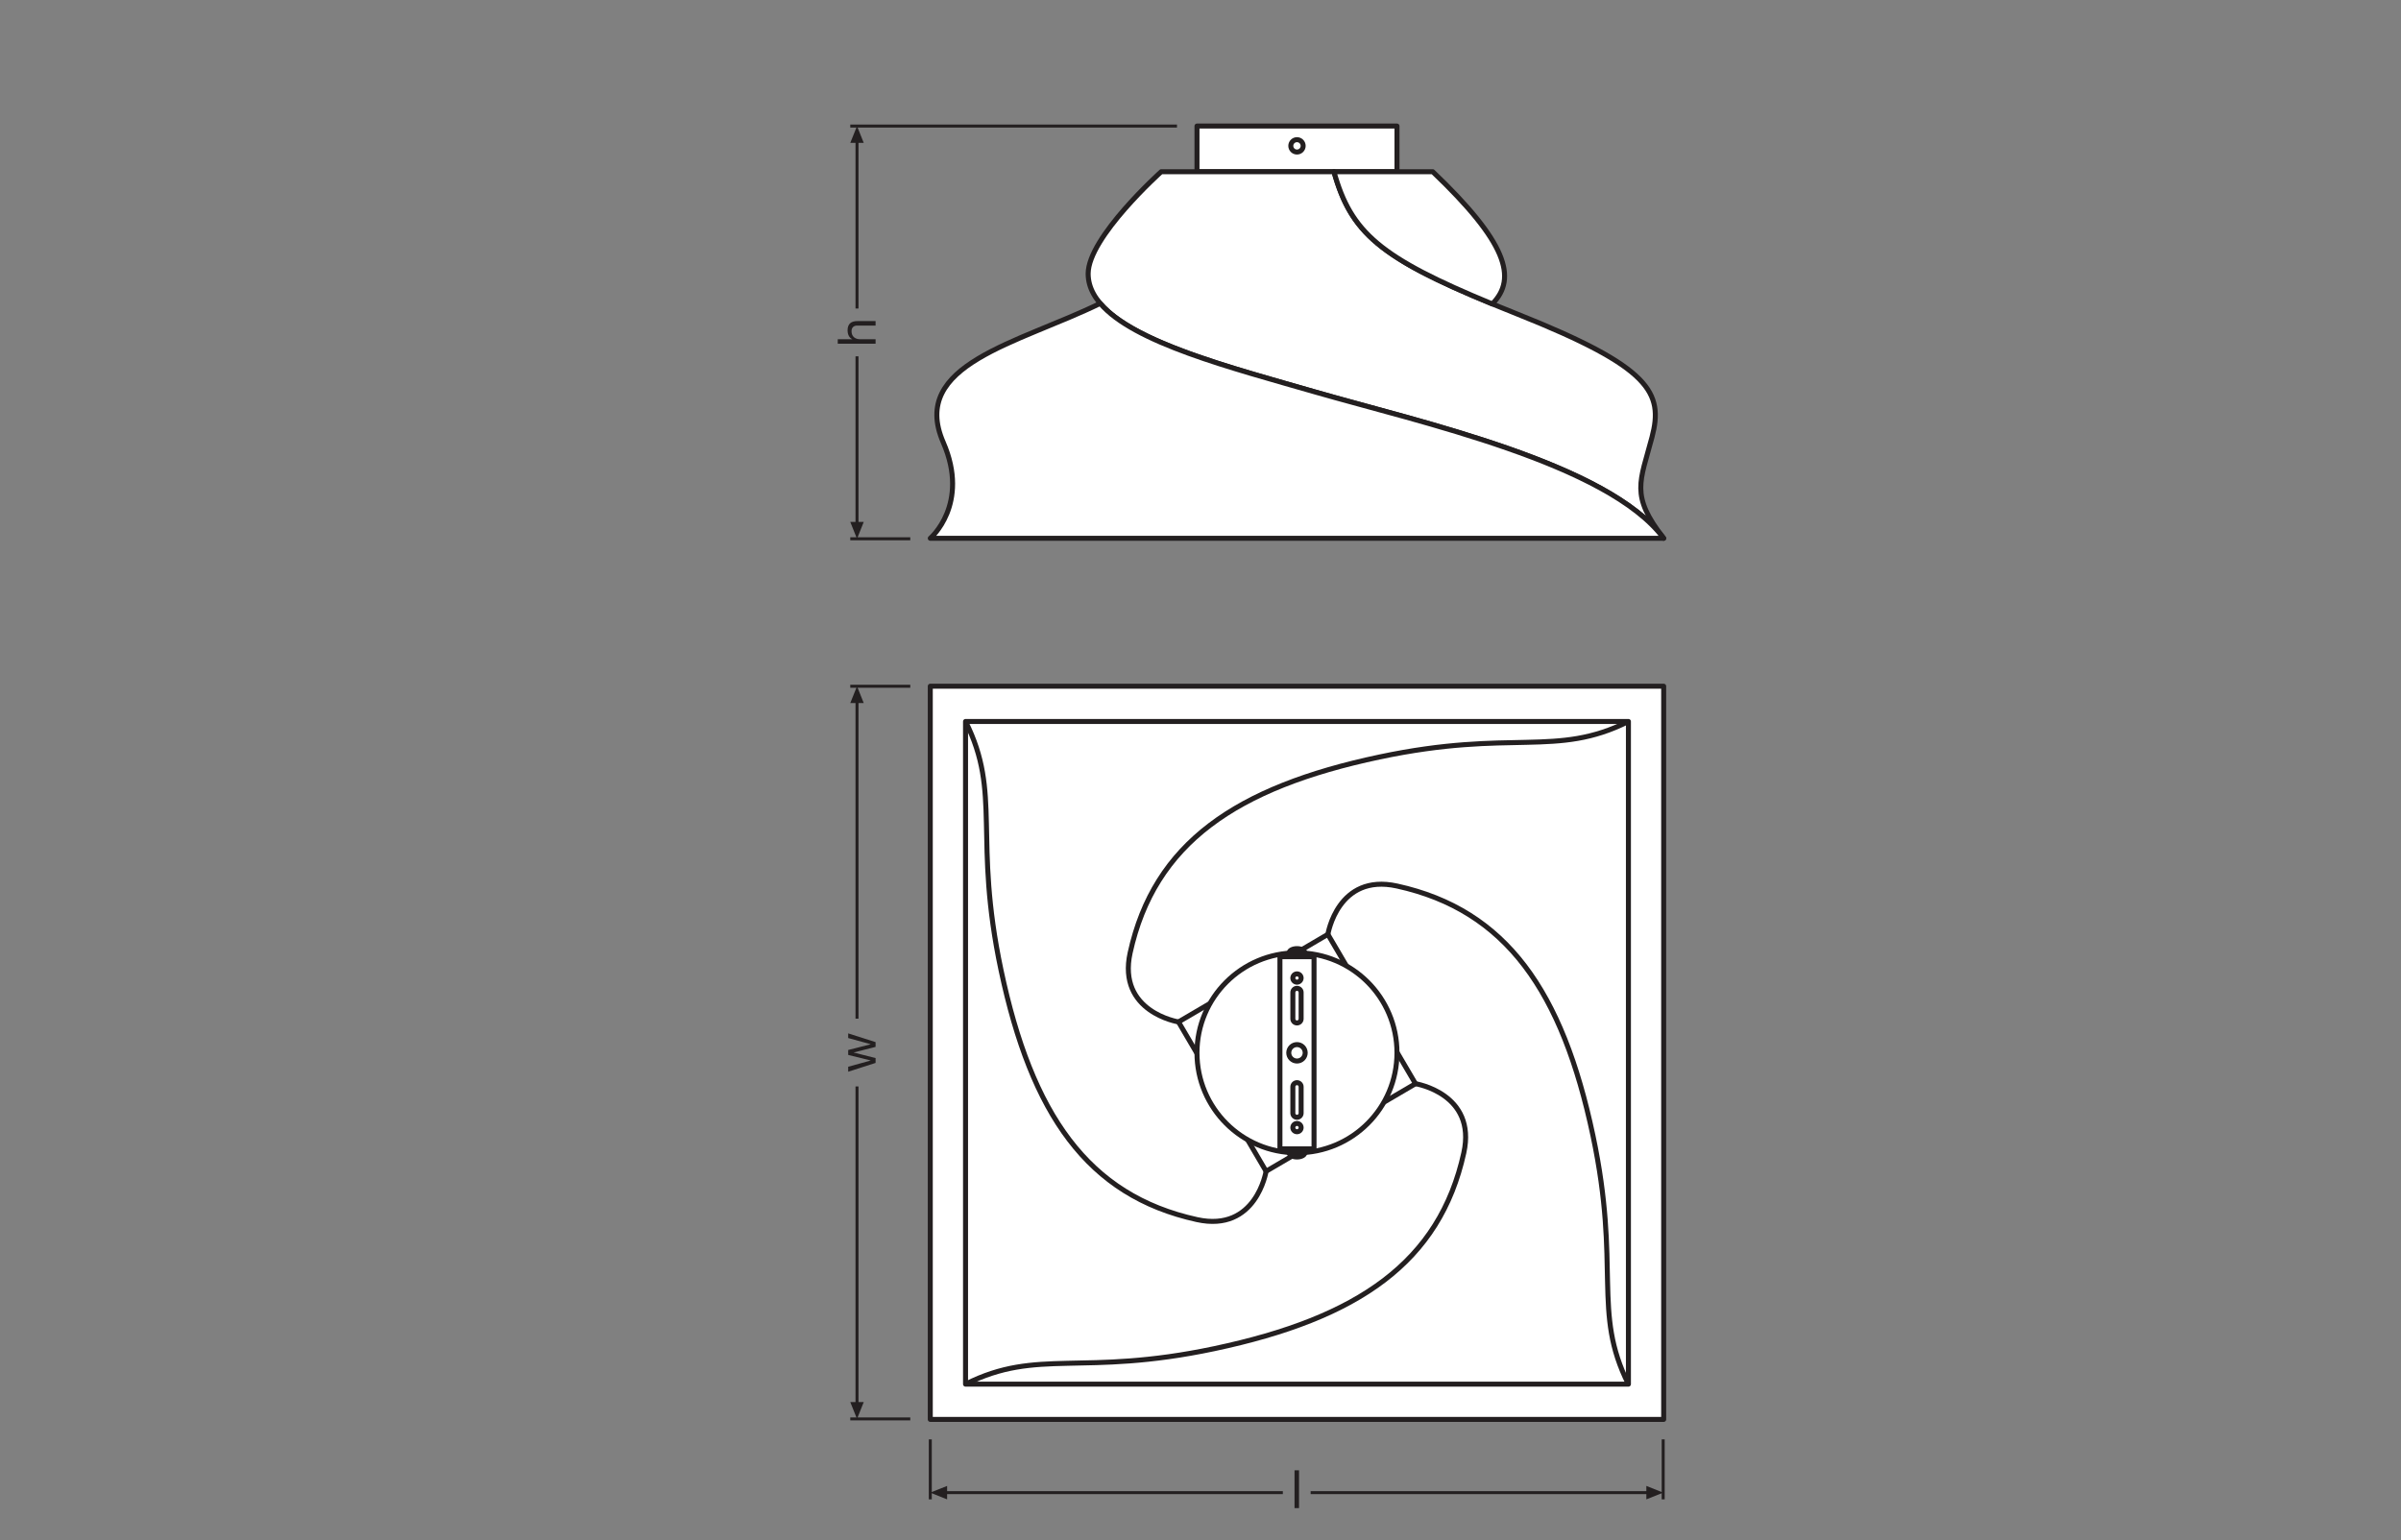
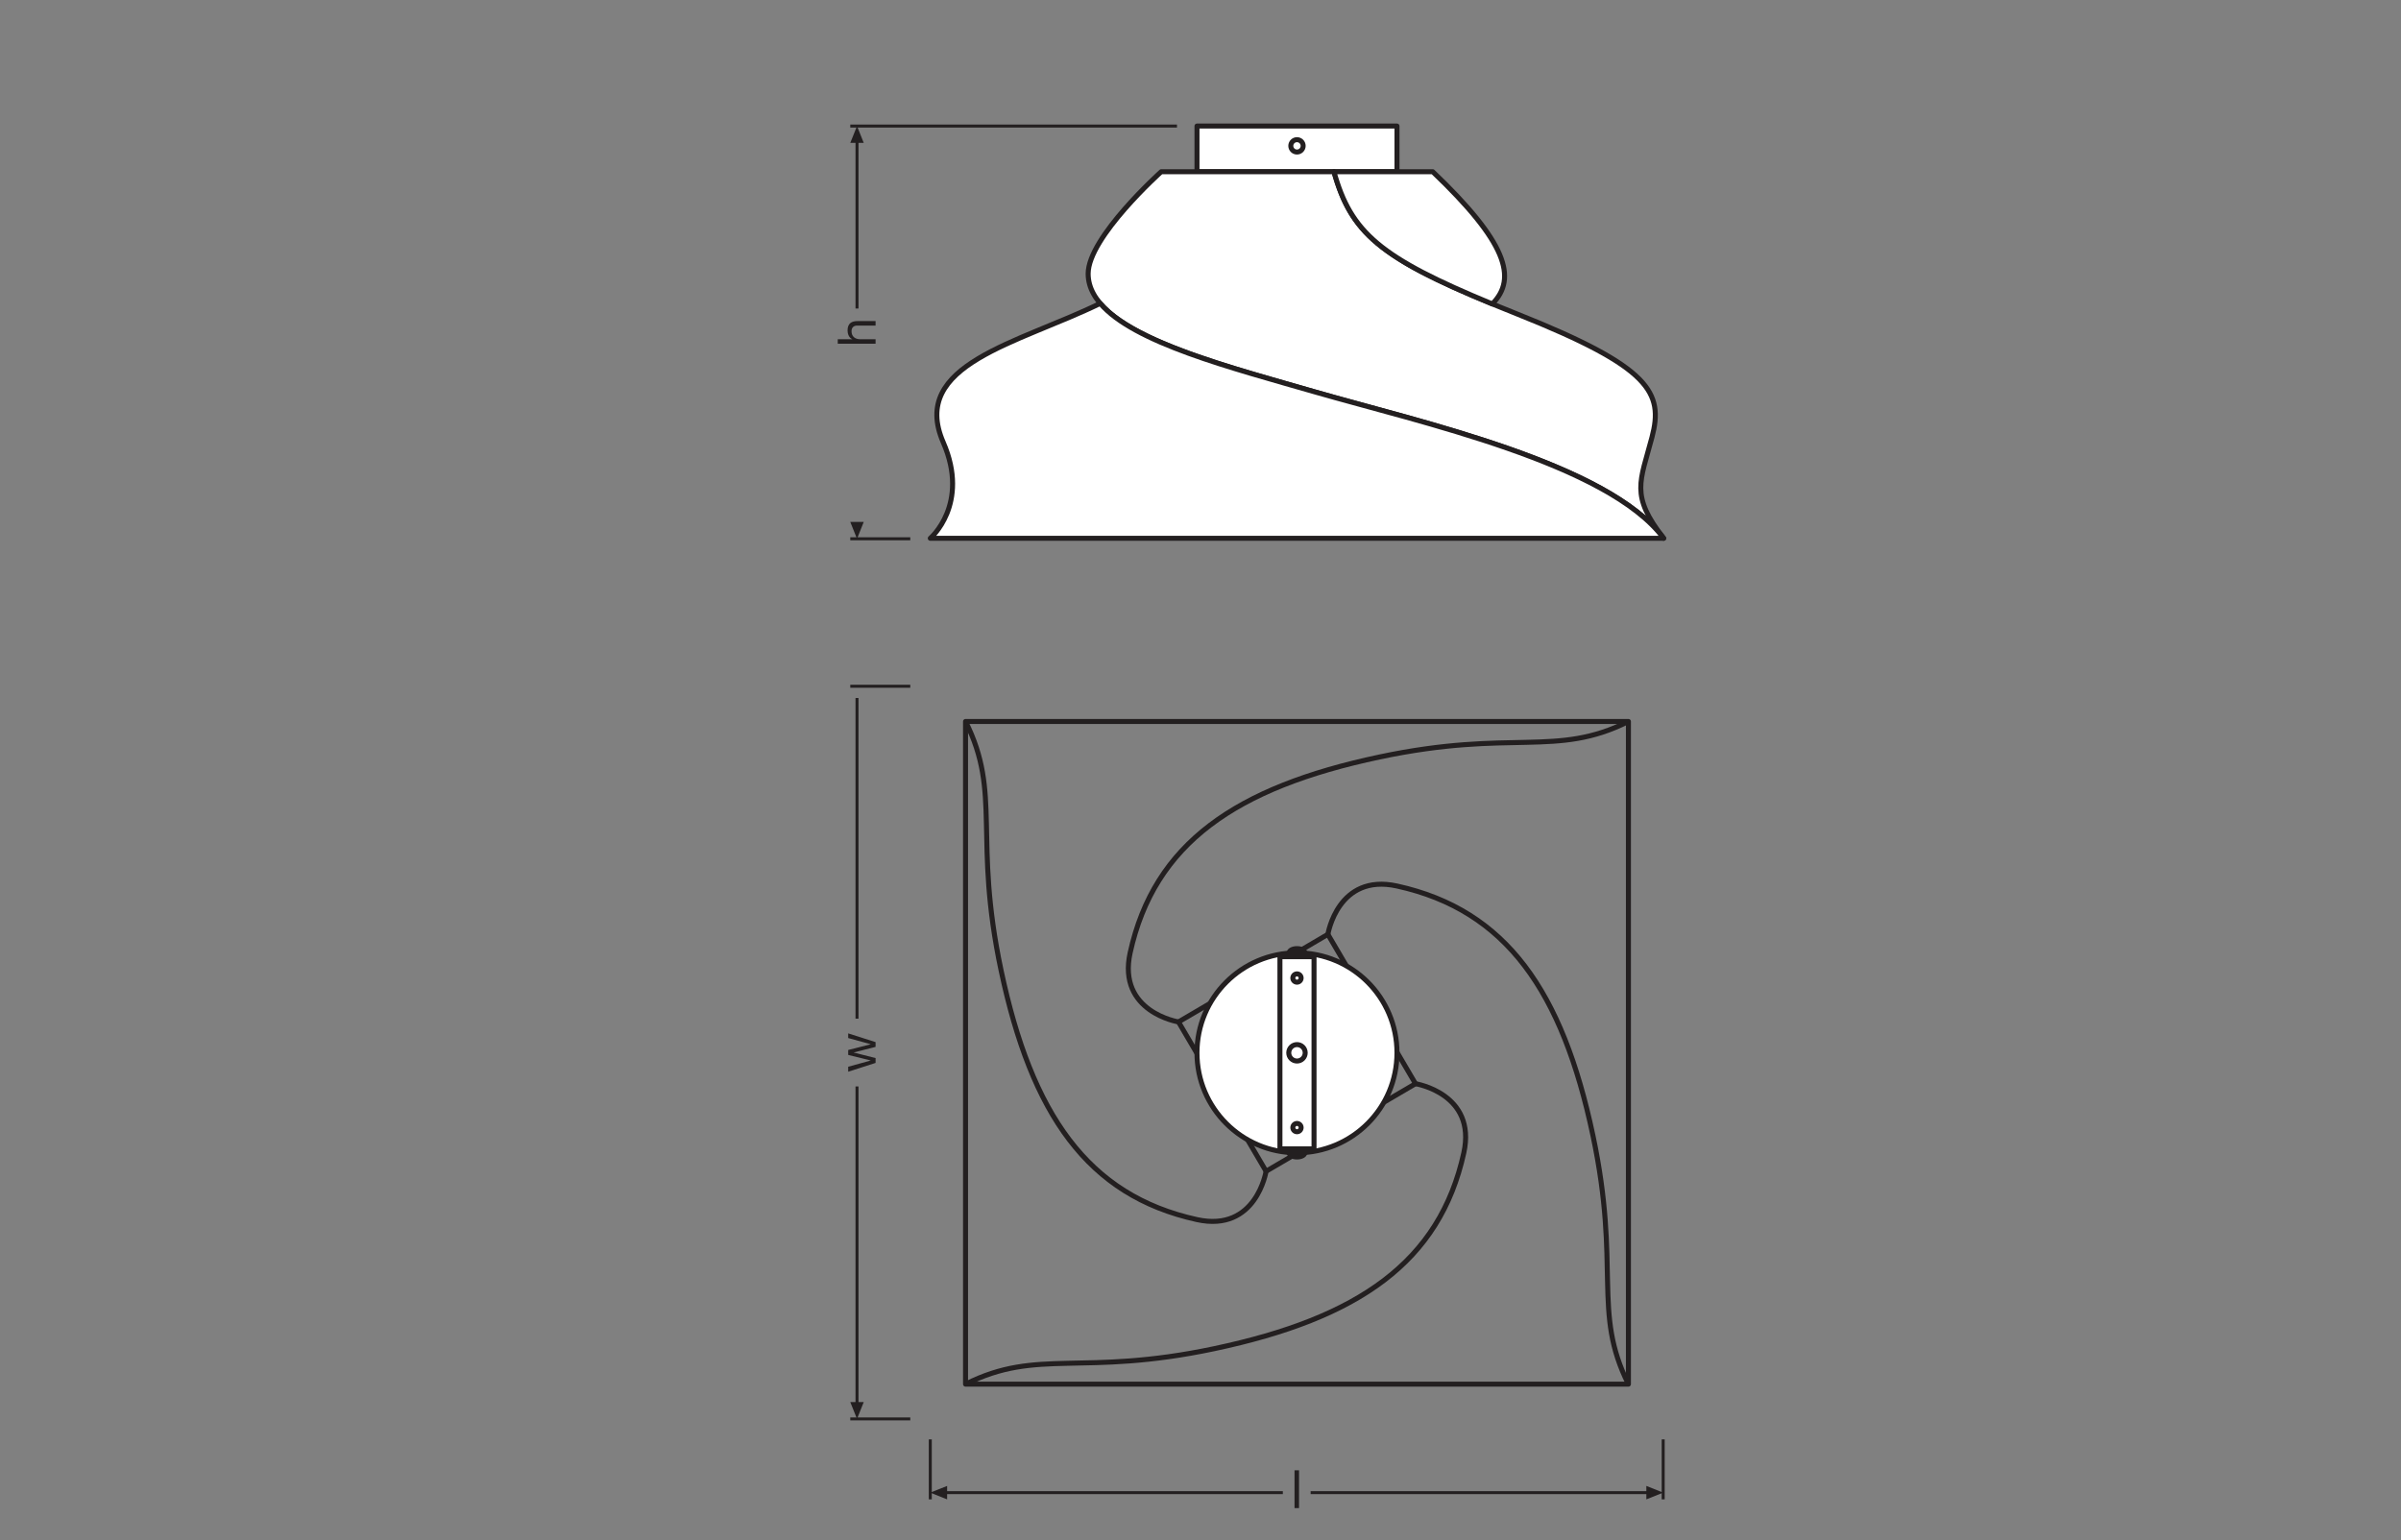
<svg xmlns="http://www.w3.org/2000/svg" xmlns:ns1="http://sodipodi.sourceforge.net/DTD/sodipodi-0.dtd" xmlns:ns2="http://www.inkscape.org/namespaces/inkscape" version="1.1" id="svg2" xml:space="preserve" width="453.543" height="291.024" viewBox="0 0 453.543 291.024" ns1:docname="PG_DAM_WORKFLOW-302795_DECOR_CARDBOARD_SQUARE_CLG_TURN_E27_ml_k_01.pdf">
  <rect x="0" y="0" width="453.543" height="291.024" fill="#808080" stroke="none" />
  <defs id="defs6">
    <clipPath clipPathUnits="userSpaceOnUse" id="clipPath100">
      <path d="M 0,218.268 H 340.157 V 0 H 0 Z" id="path98" />
    </clipPath>
    <clipPath clipPathUnits="userSpaceOnUse" id="clipPath198">
      <path d="M 0,218.268 H 340.157 V 0 H 0 Z" id="path196" />
    </clipPath>
  </defs>
  <ns1:namedview id="namedview4" pagecolor="#ffffff" bordercolor="#666666" borderopacity="1.0" ns2:pageshadow="2" ns2:pageopacity="0.0" ns2:pagecheckerboard="0" />
  <g id="g8" ns2:groupmode="layer" ns2:label="PG_DAM_WORKFLOW-302795_DECOR_CARDBOARD_SQUARE_CLG_TURN_E27_ml_k_01" transform="matrix(1.333,0,0,-1.333,0,291.024)">
    <g id="g10" transform="translate(235.688,14.286)">
      <path d="M 0,0 V -8.504" style="fill:none;stroke:#231f20;stroke-width:0.425;stroke-linecap:butt;stroke-linejoin:round;stroke-miterlimit:3.864;stroke-dasharray:none;stroke-opacity:1" id="path12" />
    </g>
    <g id="g14" transform="translate(233.302,7.69)">
      <path d="M 0,0 2.386,-0.953 0,-1.908 Z" style="fill:#231f20;fill-opacity:1;fill-rule:nonzero;stroke:none" id="path16" />
    </g>
    <g id="g18" transform="translate(234.021,6.737)">
      <path d="M 0,0 H -48.291" style="fill:none;stroke:#231f20;stroke-width:0.425;stroke-linecap:butt;stroke-linejoin:round;stroke-miterlimit:3.864;stroke-dasharray:none;stroke-opacity:1" id="path20" />
    </g>
    <g id="g22" transform="translate(131.83,14.286)">
      <path d="M 0,0 V -8.504" style="fill:none;stroke:#231f20;stroke-width:0.425;stroke-linecap:butt;stroke-linejoin:round;stroke-miterlimit:3.864;stroke-dasharray:none;stroke-opacity:1" id="path24" />
    </g>
    <g id="g26" transform="translate(134.216,7.69)">
      <path d="M 0,0 -2.386,-0.953 0,-1.908 Z" style="fill:#231f20;fill-opacity:1;fill-rule:nonzero;stroke:none" id="path28" />
    </g>
    <g id="g30" transform="translate(133.496,6.737)">
      <path d="M 0,0 H 48.295" style="fill:none;stroke:#231f20;stroke-width:0.425;stroke-linecap:butt;stroke-linejoin:round;stroke-miterlimit:3.864;stroke-dasharray:none;stroke-opacity:1" id="path32" />
    </g>
    <g id="g34" transform="translate(128.995,17.19)">
      <path d="M 0,0 H -8.504" style="fill:none;stroke:#231f20;stroke-width:0.425;stroke-linecap:butt;stroke-linejoin:round;stroke-miterlimit:3.864;stroke-dasharray:none;stroke-opacity:1" id="path36" />
    </g>
    <g id="g38" transform="translate(122.4,19.576)">
      <path d="M 0,0 -0.953,-2.386 -1.908,0 Z" style="fill:#231f20;fill-opacity:1;fill-rule:nonzero;stroke:none" id="path40" />
    </g>
    <g id="g42" transform="translate(121.446,18.856)">
      <path d="M 0,0 V 45.456" style="fill:none;stroke:#231f20;stroke-width:0.425;stroke-linecap:butt;stroke-linejoin:round;stroke-miterlimit:3.864;stroke-dasharray:none;stroke-opacity:1" id="path44" />
    </g>
    <g id="g46" transform="translate(128.995,121.048)">
      <path d="M 0,0 H -8.504" style="fill:none;stroke:#231f20;stroke-width:0.425;stroke-linecap:butt;stroke-linejoin:round;stroke-miterlimit:3.864;stroke-dasharray:none;stroke-opacity:1" id="path48" />
    </g>
    <g id="g50" transform="translate(122.4,118.662)">
-       <path d="M 0,0 -0.953,2.386 -1.908,0 Z" style="fill:#231f20;fill-opacity:1;fill-rule:nonzero;stroke:none" id="path52" />
-     </g>
+       </g>
    <g id="g54" transform="translate(121.446,119.382)">
      <path d="M 0,0 V -45.46" style="fill:none;stroke:#231f20;stroke-width:0.425;stroke-linecap:butt;stroke-linejoin:round;stroke-miterlimit:3.864;stroke-dasharray:none;stroke-opacity:1" id="path56" />
    </g>
    <g id="g58" transform="translate(120.491,141.95)">
      <path d="M 0,0 V 0" style="fill:none;stroke:#231f20;stroke-width:0.425;stroke-linecap:butt;stroke-linejoin:round;stroke-miterlimit:3.864;stroke-dasharray:none;stroke-opacity:1" id="path60" />
    </g>
    <g id="g62" transform="translate(122.4,144.336)">
      <path d="M 0,0 -0.953,-2.386 -1.908,0 Z" style="fill:#231f20;fill-opacity:1;fill-rule:nonzero;stroke:none" id="path64" />
    </g>
    <g id="g66" transform="translate(121.446,143.617)">
-       <path d="M 0,0 V 24.197" style="fill:none;stroke:#231f20;stroke-width:0.425;stroke-linecap:butt;stroke-linejoin:round;stroke-miterlimit:3.864;stroke-dasharray:none;stroke-opacity:1" id="path68" />
-     </g>
+       </g>
    <g id="g70" transform="translate(166.788,200.454)">
      <path d="M 0,0 H -46.297" style="fill:none;stroke:#231f20;stroke-width:0.425;stroke-linecap:butt;stroke-linejoin:round;stroke-miterlimit:3.864;stroke-dasharray:none;stroke-opacity:1" id="path72" />
    </g>
    <g id="g74" transform="translate(122.4,198.068)">
      <path d="M 0,0 -0.953,2.386 -1.908,0 Z" style="fill:#231f20;fill-opacity:1;fill-rule:nonzero;stroke:none" id="path76" />
    </g>
    <g id="g78" transform="translate(121.446,198.787)">
      <path d="M 0,0 V -24.2" style="fill:none;stroke:#231f20;stroke-width:0.425;stroke-linecap:butt;stroke-linejoin:round;stroke-miterlimit:3.864;stroke-dasharray:none;stroke-opacity:1" id="path80" />
    </g>
    <g id="g82" transform="translate(128.995,141.95)">
      <path d="M 0,0 H -8.504" style="fill:none;stroke:#231f20;stroke-width:0.425;stroke-linecap:butt;stroke-linejoin:round;stroke-miterlimit:3.864;stroke-dasharray:none;stroke-opacity:1" id="path84" />
    </g>
-     <path d="M 235.757,17.12 H 131.829 v 103.928 h 103.928 z" style="fill:#ffffff;fill-opacity:1;fill-rule:nonzero;stroke:#231f20;stroke-width:0.709;stroke-linecap:butt;stroke-linejoin:round;stroke-miterlimit:4;stroke-dasharray:none;stroke-opacity:1" id="path86" />
    <path d="m 230.762,22.116 h -93.937 v 93.937 h 93.937 z" style="fill:none;stroke:#231f20;stroke-width:0.709;stroke-linecap:butt;stroke-linejoin:round;stroke-miterlimit:4;stroke-dasharray:none;stroke-opacity:1" id="path88" />
    <g id="g90" transform="translate(200.586,64.705)">
      <path d="M 0,0 -21.171,-12.413 -33.584,8.758 -12.413,21.171 Z" style="fill:none;stroke:#231f20;stroke-width:0.709;stroke-linecap:butt;stroke-linejoin:round;stroke-miterlimit:4;stroke-dasharray:none;stroke-opacity:1" id="path92" />
    </g>
    <g id="g94">
      <g id="g96" clip-path="url(#clipPath100)">
        <g id="g102" transform="translate(197.964,69.084)">
          <path d="m 0,0 c 0,-7.826 -6.345,-14.171 -14.171,-14.171 -7.826,0 -14.171,6.345 -14.171,14.171 0,7.826 6.345,14.171 14.171,14.171 C -6.345,14.171 0,7.826 0,0" style="fill:#ffffff;fill-opacity:1;fill-rule:nonzero;stroke:none" id="path104" />
        </g>
        <g id="g106" transform="translate(197.964,69.084)">
          <path d="m 0,0 c 0,-7.826 -6.345,-14.171 -14.171,-14.171 -7.826,0 -14.171,6.345 -14.171,14.171 0,7.826 6.345,14.171 14.171,14.171 C -6.345,14.171 0,7.826 0,0 Z" style="fill:none;stroke:#231f20;stroke-width:0.709;stroke-linecap:butt;stroke-linejoin:round;stroke-miterlimit:4;stroke-dasharray:none;stroke-opacity:1" id="path108" />
        </g>
        <path d="m 186.209,55.464 h -4.831 v 27.24 h 4.831 z" style="fill:#ffffff;fill-opacity:1;fill-rule:nonzero;stroke:#231f20;stroke-width:0.709;stroke-linecap:butt;stroke-linejoin:round;stroke-miterlimit:4;stroke-dasharray:none;stroke-opacity:1" id="path110" />
        <g id="g112" transform="translate(184.958,69.084)">
          <path d="m 0,0 c 0,-0.643 -0.521,-1.165 -1.165,-1.165 -0.643,0 -1.164,0.522 -1.164,1.165 0,0.643 0.521,1.165 1.164,1.165 C -0.521,1.165 0,0.643 0,0 Z" style="fill:none;stroke:#231f20;stroke-width:0.709;stroke-linecap:butt;stroke-linejoin:round;stroke-miterlimit:4;stroke-dasharray:none;stroke-opacity:1" id="path114" />
        </g>
        <g id="g116" transform="translate(184.38,79.685)">
          <path d="m 0,0 c 0,-0.324 -0.263,-0.587 -0.587,-0.587 -0.324,0 -0.587,0.263 -0.587,0.587 0,0.324 0.263,0.587 0.587,0.587 C -0.263,0.587 0,0.324 0,0 Z" style="fill:none;stroke:#231f20;stroke-width:0.709;stroke-linecap:butt;stroke-linejoin:round;stroke-miterlimit:4;stroke-dasharray:none;stroke-opacity:1" id="path118" />
        </g>
        <g id="g120" transform="translate(182.686,83.265)">
          <path d="M 0,0 C 0,0.324 0.496,0.587 1.108,0.587 1.72,0.587 2.216,0.324 2.216,0 Z" style="fill:none;stroke:#231f20;stroke-width:0.709;stroke-linecap:butt;stroke-linejoin:round;stroke-miterlimit:4;stroke-dasharray:none;stroke-opacity:1" id="path122" />
        </g>
        <g id="g124" transform="translate(182.686,54.904)">
          <path d="m 0,0 c 0,-0.324 0.496,-0.587 1.108,-0.587 0.612,0 1.108,0.263 1.108,0.587 z" style="fill:none;stroke:#231f20;stroke-width:0.709;stroke-linecap:butt;stroke-linejoin:round;stroke-miterlimit:4;stroke-dasharray:none;stroke-opacity:1" id="path126" />
        </g>
        <g id="g128" transform="translate(183.207,73.903)">
-           <path d="m 0,0 c 0,-0.324 0.263,-0.587 0.587,-0.587 0.324,0 0.587,0.263 0.587,0.587 V 3.735 C 1.174,4.059 0.911,4.321 0.587,4.321 0.263,4.321 0,4.059 0,3.735 Z" style="fill:none;stroke:#231f20;stroke-width:0.709;stroke-linecap:butt;stroke-linejoin:round;stroke-miterlimit:4;stroke-dasharray:none;stroke-opacity:1" id="path130" />
-         </g>
+           </g>
        <g id="g132" transform="translate(184.38,58.483)">
          <path d="m 0,0 c 0,0.324 -0.263,0.587 -0.587,0.587 -0.324,0 -0.587,-0.263 -0.587,-0.587 0,-0.324 0.263,-0.587 0.587,-0.587 C -0.263,-0.587 0,-0.324 0,0 Z" style="fill:none;stroke:#231f20;stroke-width:0.709;stroke-linecap:butt;stroke-linejoin:round;stroke-miterlimit:4;stroke-dasharray:none;stroke-opacity:1" id="path134" />
        </g>
        <g id="g136" transform="translate(183.207,64.265)">
-           <path d="M 0,0 C 0,0.324 0.263,0.587 0.587,0.587 0.911,0.587 1.174,0.324 1.174,0 V -3.735 C 1.174,-4.059 0.911,-4.321 0.587,-4.321 0.263,-4.321 0,-4.059 0,-3.735 Z" style="fill:none;stroke:#231f20;stroke-width:0.709;stroke-linecap:butt;stroke-linejoin:round;stroke-miterlimit:4;stroke-dasharray:none;stroke-opacity:1" id="path138" />
-         </g>
+           </g>
        <g id="g140" transform="translate(136.825,22.116)">
          <path d="m 0,0 c 10.275,5.156 16.448,1.05 35.264,5.033 20.386,4.315 31.935,12.248 35.346,27.755 1.85,8.41 -6.85,9.801 -6.85,9.801" style="fill:none;stroke:#231f20;stroke-width:0.709;stroke-linecap:butt;stroke-linejoin:round;stroke-miterlimit:4;stroke-dasharray:none;stroke-opacity:1" id="path142" />
        </g>
        <g id="g144" transform="translate(230.762,22.116)">
          <path d="m 0,0 c -5.156,10.275 -1.05,16.448 -5.033,35.264 -4.315,20.386 -12.248,31.935 -27.755,35.346 -8.41,1.85 -9.801,-6.85 -9.801,-6.85" style="fill:none;stroke:#231f20;stroke-width:0.709;stroke-linecap:butt;stroke-linejoin:round;stroke-miterlimit:4;stroke-dasharray:none;stroke-opacity:1" id="path146" />
        </g>
        <g id="g148" transform="translate(230.762,116.052)">
          <path d="m 0,0 c -10.275,-5.156 -16.448,-1.05 -35.264,-5.033 -20.386,-4.315 -31.935,-12.248 -35.346,-27.755 -1.85,-8.41 6.85,-9.801 6.85,-9.801" style="fill:none;stroke:#231f20;stroke-width:0.709;stroke-linecap:butt;stroke-linejoin:round;stroke-miterlimit:4;stroke-dasharray:none;stroke-opacity:1" id="path150" />
        </g>
        <g id="g152" transform="translate(136.825,116.052)">
          <path d="m 0,0 c 5.156,-10.275 1.05,-16.448 5.033,-35.264 4.315,-20.386 12.248,-31.935 27.755,-35.346 8.41,-1.85 9.801,6.85 9.801,6.85" style="fill:none;stroke:#231f20;stroke-width:0.709;stroke-linecap:butt;stroke-linejoin:round;stroke-miterlimit:4;stroke-dasharray:none;stroke-opacity:1" id="path154" />
        </g>
        <path d="m 197.965,200.454 h -28.342 v -6.471 h 28.342 z" style="fill:#ffffff;fill-opacity:1;fill-rule:nonzero;stroke:#231f20;stroke-width:0.709;stroke-linecap:butt;stroke-linejoin:round;stroke-miterlimit:4;stroke-dasharray:none;stroke-opacity:1" id="path156" />
        <g id="g158" transform="translate(184.669,197.648)">
          <path d="m 0,0 c 0,-0.484 -0.392,-0.876 -0.876,-0.876 -0.483,0 -0.875,0.392 -0.875,0.876 0,0.484 0.392,0.876 0.875,0.876 C -0.392,0.876 0,0.484 0,0 Z" style="fill:none;stroke:#231f20;stroke-width:0.709;stroke-linecap:butt;stroke-linejoin:round;stroke-miterlimit:4;stroke-dasharray:none;stroke-opacity:1" id="path160" />
        </g>
        <g id="g162" transform="translate(164.561,193.983)">
          <path d="m 0,0 c 0,0 -10.361,-9.281 -10.361,-14.46 0,-8.138 17.447,-12.515 32.181,-16.769 14.735,-4.254 41.491,-10.11 49.377,-20.735 -4.773,6.124 -3.324,7.985 -1.659,14.324 1.659,6.319 -0.185,9.925 -19.05,17.447 C 31.623,-12.672 27.061,-9.281 24.471,0 Z" style="fill:#ffffff;fill-opacity:1;fill-rule:nonzero;stroke:none" id="path164" />
        </g>
        <g id="g166" transform="translate(164.561,193.983)">
          <path d="m 0,0 c 0,0 -10.361,-9.281 -10.361,-14.46 0,-8.138 17.447,-12.515 32.181,-16.769 14.735,-4.254 41.491,-10.11 49.377,-20.735 -4.773,6.124 -3.324,7.985 -1.659,14.324 1.659,6.319 -0.185,9.925 -19.05,17.447 C 31.623,-12.672 27.061,-9.281 24.471,0 Z" style="fill:none;stroke:#231f20;stroke-width:0.709;stroke-linecap:butt;stroke-linejoin:round;stroke-miterlimit:4;stroke-dasharray:none;stroke-opacity:1" id="path168" />
        </g>
        <g id="g170" transform="translate(155.91,175.314)">
          <path d="m 0,0 c 4.743,-5.568 18.502,-9.105 30.471,-12.56 14.734,-4.254 41.491,-10.111 49.376,-20.735 H -24.08 c 0,0 5.662,4.809 1.834,13.604 C -27.067,-8.615 -11.595,-5.676 0,0" style="fill:#ffffff;fill-opacity:1;fill-rule:nonzero;stroke:none" id="path172" />
        </g>
        <g id="g174" transform="translate(155.91,175.314)">
          <path d="m 0,0 c 4.743,-5.568 18.502,-9.105 30.471,-12.56 14.734,-4.254 41.491,-10.111 49.376,-20.735 H -24.08 c 0,0 5.662,4.809 1.834,13.604 C -27.067,-8.615 -11.595,-5.676 0,0 Z" style="fill:none;stroke:#231f20;stroke-width:0.709;stroke-linecap:butt;stroke-linejoin:round;stroke-miterlimit:4;stroke-dasharray:none;stroke-opacity:1" id="path176" />
        </g>
        <g id="g178" transform="translate(189.032,193.983)">
          <path d="m 0,0 c 2.417,-8.664 6.553,-12.195 22.436,-18.743 3.621,3.646 1.977,8.81 -8.441,18.743 z" style="fill:#ffffff;fill-opacity:1;fill-rule:nonzero;stroke:none" id="path180" />
        </g>
        <g id="g182" transform="translate(189.032,193.983)">
          <path d="m 0,0 c 2.417,-8.664 6.553,-12.195 22.436,-18.743 3.621,3.646 1.977,8.81 -8.441,18.743 z" style="fill:none;stroke:#231f20;stroke-width:0.709;stroke-linecap:butt;stroke-linejoin:round;stroke-miterlimit:4;stroke-dasharray:none;stroke-opacity:1" id="path184" />
        </g>
      </g>
    </g>
    <path d="m 183.445,4.544 h 0.639 v 5.36 h -0.639 z" style="fill:#231f20;fill-opacity:1;fill-rule:nonzero;stroke:none" id="path186" />
    <g id="g188" transform="translate(124.077,70.6)">
      <path d="M 0,0 V -0.676 L -3.085,-1.464 V -1.479 L 0,-2.26 v -0.69 l -3.881,-1.246 v 0.705 l 3.175,0.879 v 0.014 l -3.175,0.782 v 0.698 l 3.175,0.81 v 0.015 l -3.175,0.871 v 0.66 z" style="fill:#231f20;fill-opacity:1;fill-rule:nonzero;stroke:none" id="path190" />
    </g>
    <g id="g192">
      <g id="g194" clip-path="url(#clipPath198)">
        <g id="g200" transform="translate(118.717,169.597)">
          <path d="M 0,0 V 0.638 H 2.05 V 0.653 C 1.577,0.855 1.389,1.419 1.389,1.877 c 0,1.02 0.586,1.336 1.419,1.336 H 5.36 V 2.575 H 2.733 C 2.252,2.575 1.952,2.274 1.952,1.787 1.952,1.014 2.47,0.638 3.168,0.638 H 5.36 V 0 Z" style="fill:#231f20;fill-opacity:1;fill-rule:nonzero;stroke:none" id="path202" />
        </g>
      </g>
    </g>
  </g>
</svg>